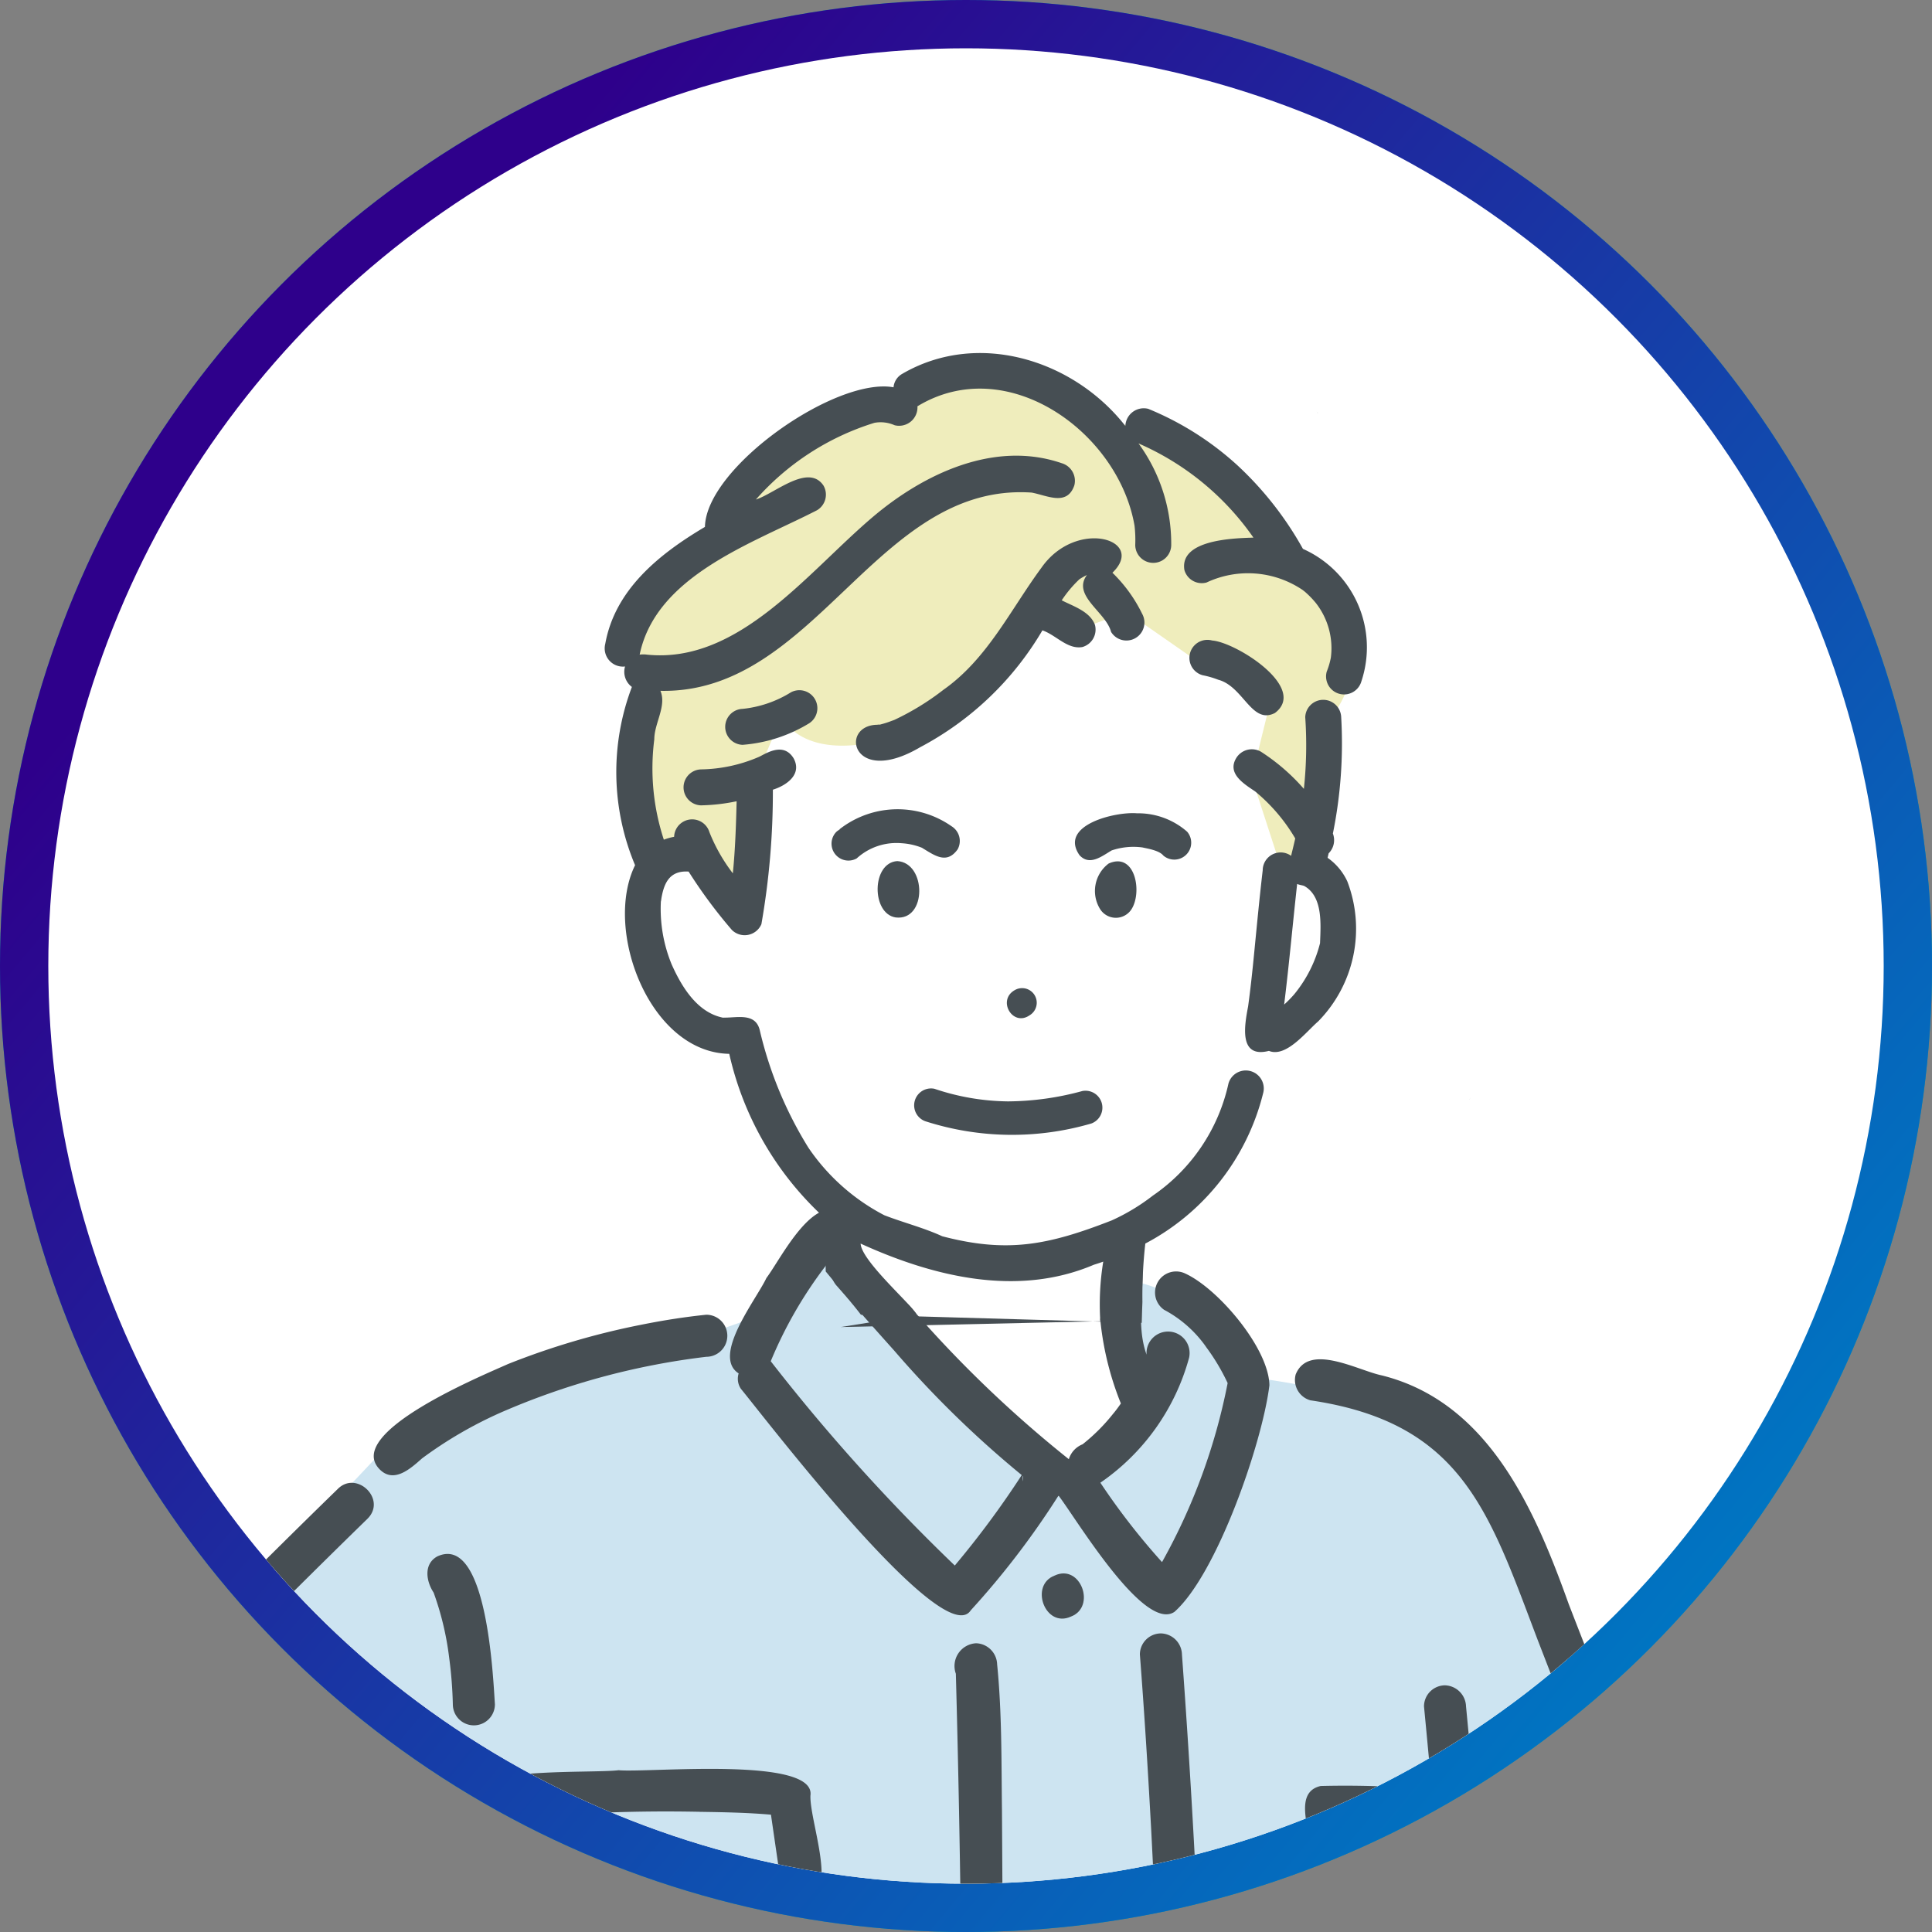
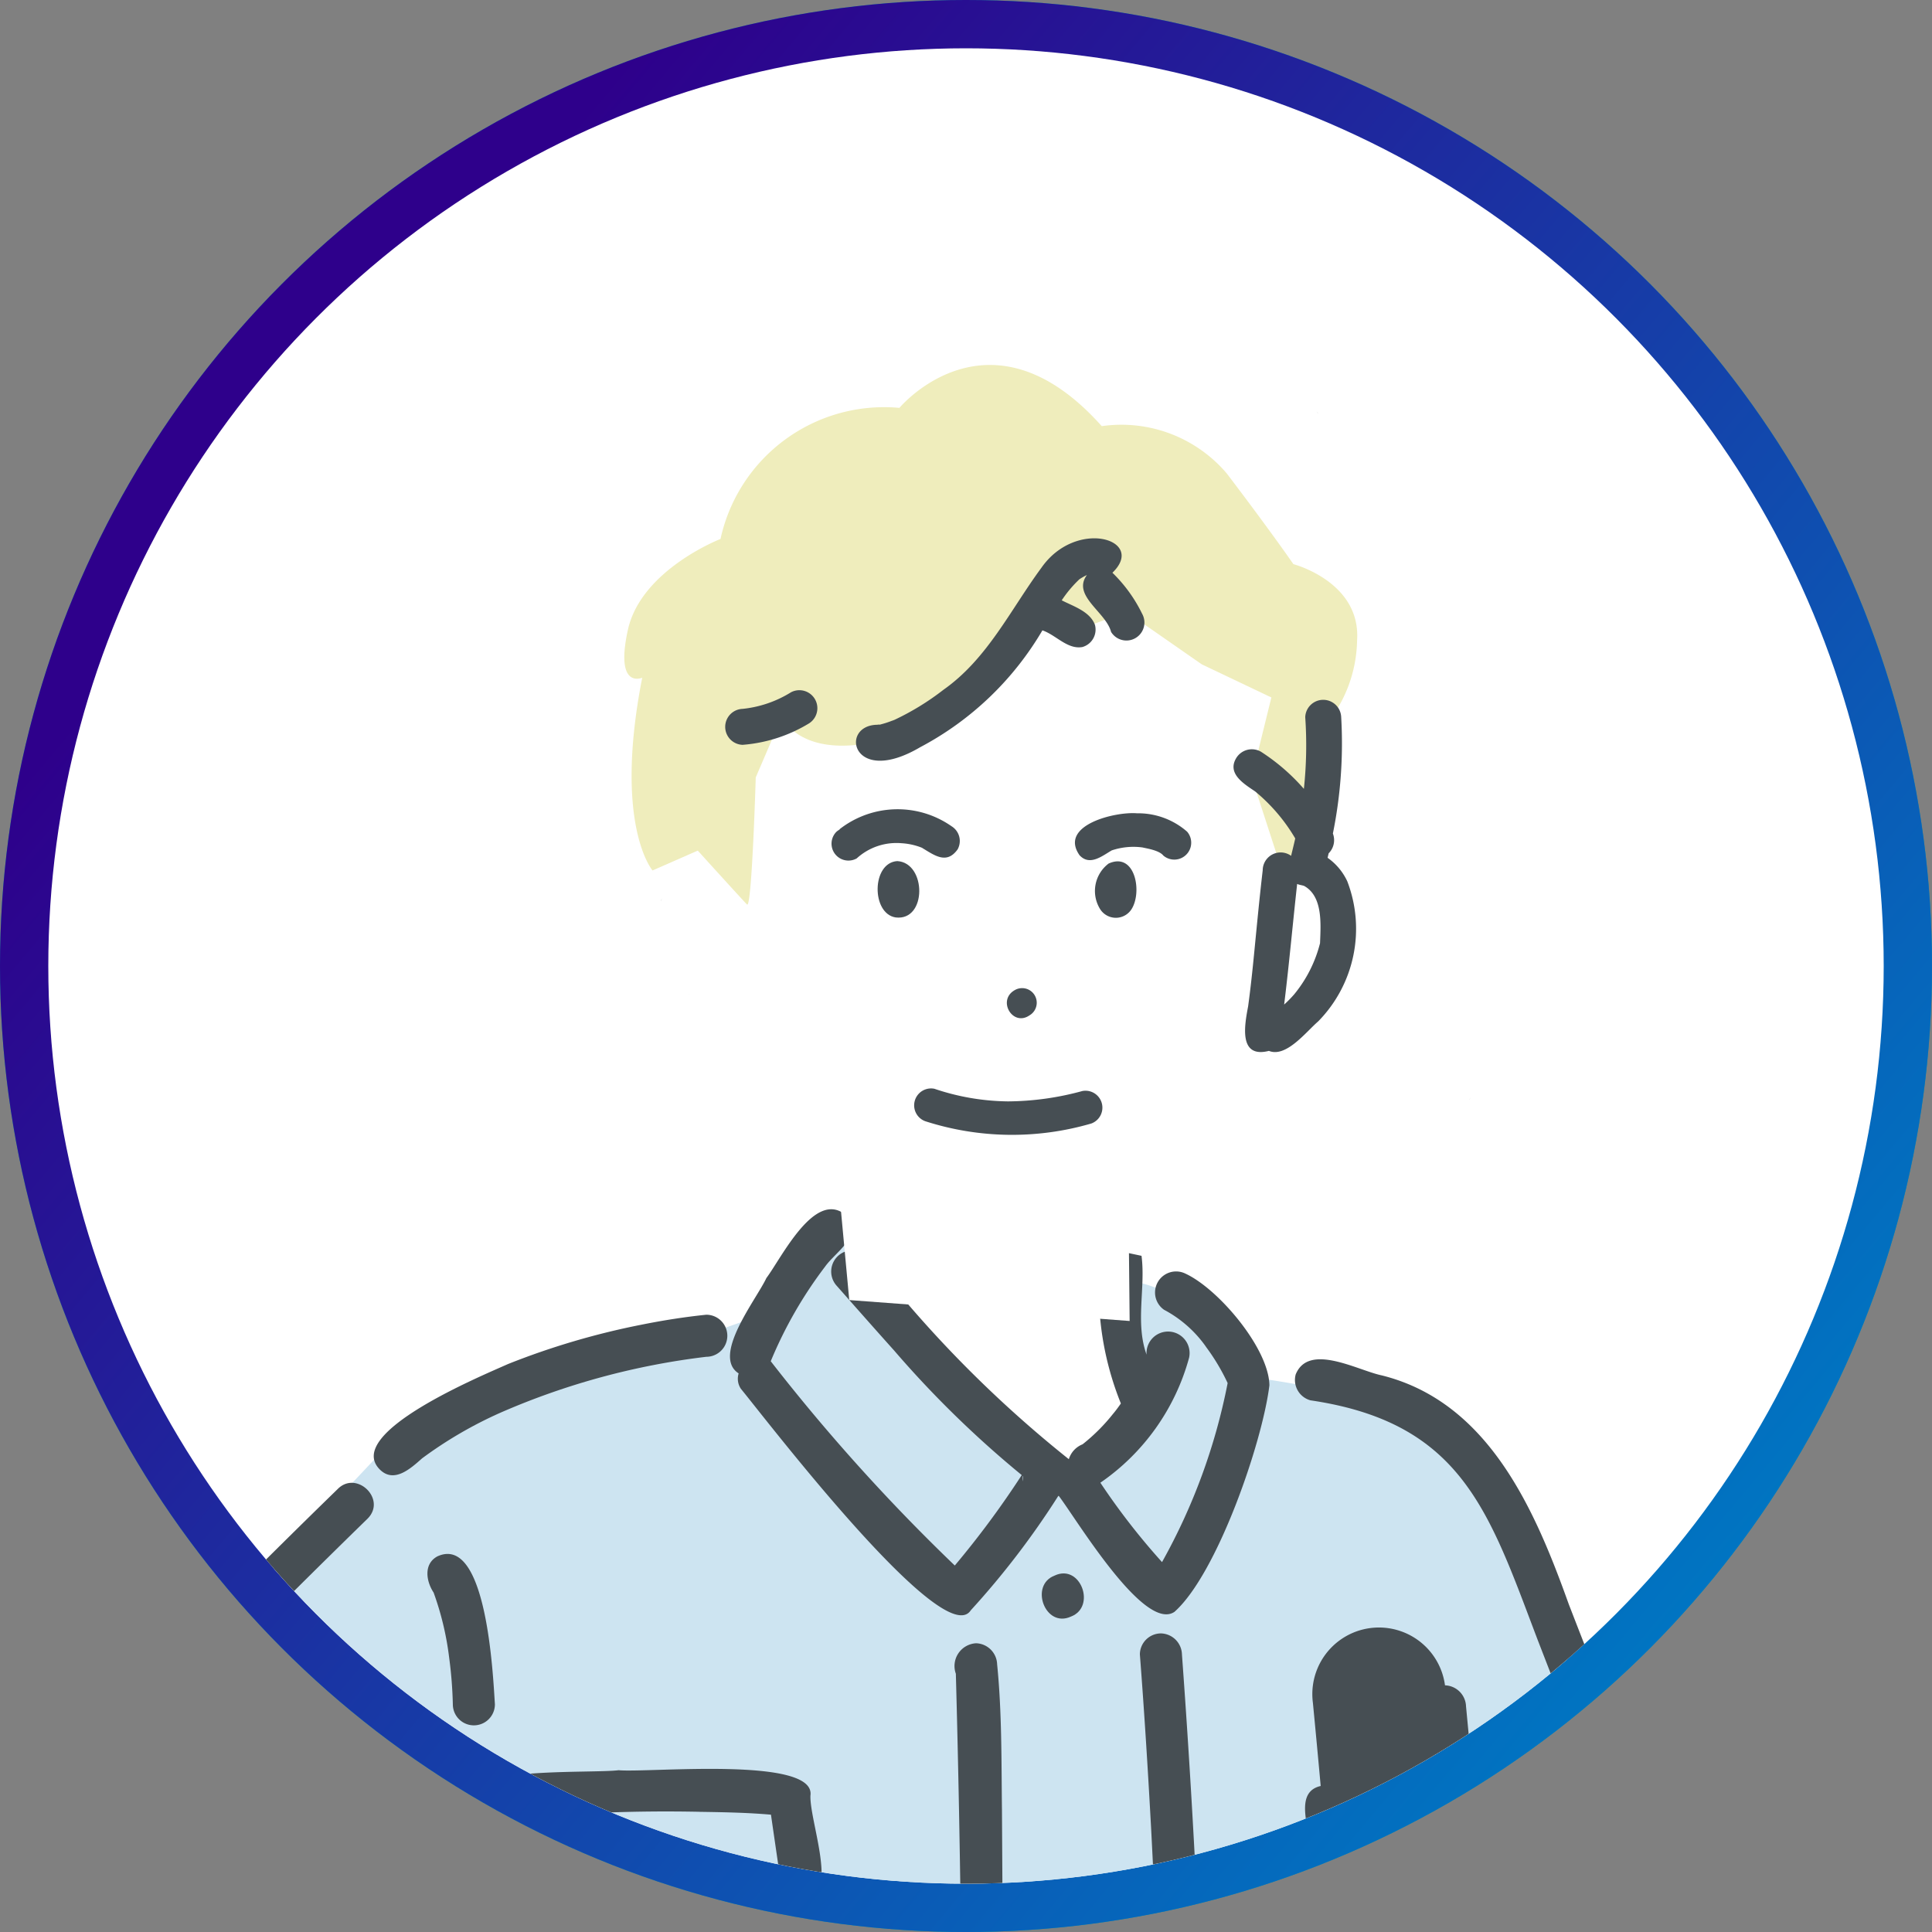
<svg xmlns="http://www.w3.org/2000/svg" width="80" height="80" viewBox="0 0 80 80">
  <rect x="0" y="0" width="80" height="80" fill="#808080" stroke="none" />
  <defs>
    <linearGradient id="linear-gradient" x1="0.158" y1="0.234" x2="0.872" y2="0.834" gradientUnits="objectBoundingBox">
      <stop offset="0" stop-color="#2e008b" />
      <stop offset="1" stop-color="#0075c2" />
    </linearGradient>
    <clipPath id="clip-path">
      <circle id="楕円形_123" data-name="楕円形 123" cx="38" cy="38" r="38" transform="translate(159 2440)" fill="#019cad" />
    </clipPath>
  </defs>
  <g id="グループ_6713" data-name="グループ 6713" transform="translate(-12709 -15631)">
    <circle id="楕円形_119" data-name="楕円形 119" cx="40" cy="40" r="40" transform="translate(12709 15631)" fill="#019cad" />
    <circle id="楕円形_121" data-name="楕円形 121" cx="40" cy="40" r="40" transform="translate(12709 15631)" fill="url(#linear-gradient)" />
    <circle id="楕円形_122" data-name="楕円形 122" cx="38" cy="38" r="38" transform="translate(12711 15633)" fill="#fff" />
    <g id="マスクグループ_29" data-name="マスクグループ 29" transform="translate(12552 13193)" clip-path="url(#clip-path)">
      <g id="グループ_6674" data-name="グループ 6674" transform="translate(150 2452.616)">
        <g id="グループ_6669" data-name="グループ 6669" transform="translate(0 2.43)">
          <g id="グループ_6667" data-name="グループ 6667" transform="translate(0.413 19.718)">
            <g id="グループ_6665" data-name="グループ 6665" transform="translate(84.574)">
              <path id="パス_3851" data-name="パス 3851" d="M1674.415,724.623a8.83,8.83,0,0,0,2.171-5.027c.073-2.748,0-8,0-8s-.02-3.319,5-3.93l3.187-9.067s1.886-1.643,2.406.672l-1.954,7.785a2.882,2.882,0,0,1,1.57,1.674s1.595.737,1.44,2.1c0,0,2.556,2.036.987,3.6l-.737,1.457s-.186,2.621-1.594,3.632-3.062,1.988-3.5,3.315-1.353,4.876-1.353,4.876S1676.8,727.833,1674.415,724.623Z" transform="translate(-1674.415 -698.035)" fill="#fff" />
            </g>
            <path id="パス_3852" data-name="パス 3852" d="M1894.456,1324.758l-.307-1.379-.217-25.614,44.077.791-.993,26.211Z" transform="translate(-1870.315 -1209.814)" fill="#cde4f1" />
            <path id="パス_3853" data-name="パス 3853" d="M1718.575,816.941l14.992-15.9a35.972,35.972,0,0,1,13.323-4.6l2.862-1.007s1.163-4.4,4.127-3.563l-.442,3.1,8.215,7.551,3.544-3.448s-1.184-.991-.807-4.752c0,0,2.75.255,4.977,3.975,0,0,7.412.855,9.092,3.333s7.928,18.176,7.928,18.176l5.882-10.423,2.04-5.2s5.207,5.306,11.1,3.236l-1.479,4.45-.342,1.03a4.1,4.1,0,0,1,.313,2.681c-.248,1.845-9.933,25.075-9.933,25.075s-5.8,5.739-9.635,3.831c-5.437-2.708-6.153-4.982-6.153-4.982l.32,4.75,1.569,16.786-1.878,2.7-.33,5.11s-28.313,4.744-43.891-2.093c0,0-.11-5.778-1.276-7.557-1.522-2.323.088-6.313.629-10.891-2.108,1.734-5.181,3.373-7,5.707-.332.426-5.743-5.865-5.743-5.865s-6.747-8.89-9.207-14.715C1708.541,826.724,1718.575,816.941,1718.575,816.941Zm12.58,22.778,2.738,4.768a5.442,5.442,0,0,1,.611-1.86c.864-1.187-1.729-15.253-1.729-15.253l-4.631,2.793Z" transform="translate(-1710.871 -778.015)" fill="#cde4f1" />
            <g id="グループ_6666" data-name="グループ 6666" transform="translate(15.773 68.313)">
              <path id="パス_3854" data-name="パス 3854" d="M2088.6,1163.856s-.417,2.218,3.457,2.319,6.124,0,6.124,0l4.889,1.58,3.161,4.334a2.018,2.018,0,0,1-2.294,1.919l.915,2.21a1.605,1.605,0,0,1-2.088,1.873s-1.122,1.841-2.5,1.437a10.046,10.046,0,0,1-2.552-1.219s-.067,1.878-1.587,1.219a20.25,20.25,0,0,1-3.764-2.6s-5.34-.33-7.808-3.638a6.17,6.17,0,0,0-2.686-2.351S2085.419,1165.978,2088.6,1163.856Z" transform="translate(-2081.868 -1163.856)" fill="#fff" />
            </g>
          </g>
          <g id="グループ_6668" data-name="グループ 6668" transform="translate(0 0)">
            <path id="パス_3855" data-name="パス 3855" d="M1952.814,677.363a.11.11,0,0,1-.035-.066A.55.55,0,0,0,1952.814,677.363Z" transform="translate(-1893.337 -660.621)" fill="#464e53" />
            <path id="パス_3856" data-name="パス 3856" d="M1938.468,563.666a.775.775,0,0,1-.065-.084C1938.424,563.61,1938.447,563.637,1938.468,563.666Z" transform="translate(-1876.882 -563.582)" fill="#464e53" />
            <path id="パス_3857" data-name="パス 3857" d="M1969.224,787.454c.174,1.329-.268,2.768.209,4.092a.892.892,0,1,1,1.761.127,9.224,9.224,0,0,1-3.674,5.176,28.4,28.4,0,0,0,2.553,3.287,24.93,24.93,0,0,0,2.717-7.413,8.576,8.576,0,0,0-.915-1.524l.024.029a4.971,4.971,0,0,0-1.742-1.54.872.872,0,0,1,.879-1.5c1.38.634,3.466,3.112,3.483,4.629-.292,2.384-2.173,7.821-3.932,9.38-1.259.846-4.061-3.849-4.788-4.8h-.022a34.158,34.158,0,0,1-3.624,4.736c-1.121,1.728-8.522-7.965-9.517-9.171a.744.744,0,0,1-.094-.639c-1.131-.727.736-3.066,1.149-3.95.63-.839,2-3.668,3.275-2.616.771.857-.387,1.5-.845,2.144a17.527,17.527,0,0,0-2.25,3.918,78.587,78.587,0,0,0,7.621,8.459,37.945,37.945,0,0,0,2.772-3.745,42.61,42.61,0,0,1-5.287-5.162c-.792-.882-1.576-1.772-2.361-2.661a.879.879,0,0,1,.791-1.471c.094-.755.085-1.515.111-2.271m10.534,9.022c.113-.135.216-.277.317-.422a12.58,12.58,0,0,1-.784-6.51l-8.262-1.608a27.131,27.131,0,0,1-.4,3.256,49.3,49.3,0,0,0,7.291,7.169.966.966,0,0,1,.568-.616A7.691,7.691,0,0,0,1968.053,793.987Zm-3.727,2.814a1.069,1.069,0,0,1,0-.222l-.011-.009A.384.384,0,0,0,1964.327,796.8Z" transform="translate(-1914.956 -752.499)" fill="#464e53" />
            <path id="パス_3858" data-name="パス 3858" d="M1970.246,827.259c-.024-.029-.034-.042-.025-.032Z" transform="translate(-1913.326 -788.56)" fill="#464e53" />
-             <path id="パス_3859" data-name="パス 3859" d="M1883.1,923.209a.9.9,0,0,1,.871.871c.114,1.2.228,2.4.336,3.6.715.106,1.8.018,2.014.9.28,1.153,1.105,4.825-.335,5.3-.889.366-1.721,1.25-2.729.687a22.538,22.538,0,0,0-4.814-1.277.835.835,0,0,1-.609-.609c-.158-1.139-.285-2.282-.421-3.424-.085-.663-.363-1.675.54-1.88a40.983,40.983,0,0,1,4.6.145q-.156-1.72-.322-3.439A.874.874,0,0,1,1883.1,923.209Zm-3.962,5.9c.106.863.2,1.727.31,2.59a22.64,22.64,0,0,1,4.495,1.268c.4-.214.67-.373,1.063-.547a9.339,9.339,0,0,0-.25-2.941l-.049-.007a.889.889,0,0,0-.119-.02l.012,0C1882.787,929.253,1880.961,929.173,1879.138,929.11Z" transform="translate(-1816.266 -870.469)" fill="#464e53" />
+             <path id="パス_3859" data-name="パス 3859" d="M1883.1,923.209a.9.9,0,0,1,.871.871c.114,1.2.228,2.4.336,3.6.715.106,1.8.018,2.014.9.28,1.153,1.105,4.825-.335,5.3-.889.366-1.721,1.25-2.729.687a22.538,22.538,0,0,0-4.814-1.277.835.835,0,0,1-.609-.609c-.158-1.139-.285-2.282-.421-3.424-.085-.663-.363-1.675.54-1.88q-.156-1.72-.322-3.439A.874.874,0,0,1,1883.1,923.209Zm-3.962,5.9c.106.863.2,1.727.31,2.59a22.64,22.64,0,0,1,4.495,1.268c.4-.214.67-.373,1.063-.547a9.339,9.339,0,0,0-.25-2.941l-.049-.007a.889.889,0,0,0-.119-.02l.012,0C1882.787,929.253,1880.961,929.173,1879.138,929.11Z" transform="translate(-1816.266 -870.469)" fill="#464e53" />
            <path id="パス_3860" data-name="パス 3860" d="M1895.4,757.395c-.018.02-.021.019.045-.056C1895.428,757.358,1895.412,757.376,1895.4,757.395Z" transform="translate(-1827.549 -728.924)" fill="#464e53" />
            <path id="パス_3861" data-name="パス 3861" d="M1969.6,916.667c-.132-2.419-.282-4.836-.468-7.251a.875.875,0,0,1,.871-.871.893.893,0,0,1,.871.871q1.131,15.452,1.133,30.963c-.007,2.968-.056,5.936-.184,8.9a.871.871,0,1,1-1.742,0C1970.512,938.411,1970.16,927.524,1969.6,916.667Z" transform="translate(-1914.932 -857.955)" fill="#464e53" />
            <path id="パス_3862" data-name="パス 3862" d="M2005.786,893.4c-1.072.493-1.729-1.305-.671-1.7C2006.186,891.2,2006.844,893,2005.786,893.4Z" transform="translate(-1954.441 -843.507)" fill="#464e53" />
-             <path id="パス_3863" data-name="パス 3863" d="M1891.655,965.81c.036,0,.071.013.107.017A.63.63,0,0,1,1891.655,965.81Z" transform="translate(-1823.321 -906.823)" fill="#464e53" />
            <path id="パス_3864" data-name="パス 3864" d="M2116.453,818.988c.893-.18,1.794-.323,2.7-.416a.871.871,0,0,1,0,1.742,30.2,30.2,0,0,0-8.49,2.3,17.129,17.129,0,0,0-3.28,1.907c-.473.419-1.171,1.059-1.764.444-1.453-1.514,4.237-3.863,5.321-4.35A31.226,31.226,0,0,1,2116.453,818.988Z" transform="translate(-2082.907 -781.178)" fill="#464e53" />
            <path id="パス_3865" data-name="パス 3865" d="M2003.9,1396.36a.881.881,0,0,1,.871.871q-.5,4.732-.9,9.474a.871.871,0,0,1-1.742,0q.4-4.741.9-9.474A.892.892,0,0,1,2003.9,1396.36Z" transform="translate(-1952.531 -1274.232)" fill="#464e53" />
            <path id="パス_3866" data-name="パス 3866" d="M1857.912,851.438a.894.894,0,0,1-1.072-.608c-.993-2.7-2.043-5.384-3.083-8.07-2.016-5.305-3.124-8.99-9.41-9.916a.874.874,0,0,1-.608-1.072c.542-1.33,2.582-.16,3.569.041,4.428,1.109,6.339,5.569,7.74,9.478,1.17,3.021,2.371,6.029,3.471,9.076A.875.875,0,0,1,1857.912,851.438Z" transform="translate(-1783.087 -791.906)" fill="#464e53" />
            <path id="パス_3867" data-name="パス 3867" d="M2027.549,912.594a.944.944,0,0,1,.838-1.263.9.9,0,0,1,.871.871c.2,1.992.175,4.02.2,6.02.08,13.257.167,26.534-.406,39.78,0,.561-.222,1.269-.905,1.246a.88.88,0,0,1-.871-.871C2027.907,943.141,2027.96,927.839,2027.549,912.594Z" transform="translate(-1980.969 -860.333)" fill="#464e53" />
            <path id="パス_3868" data-name="パス 3868" d="M2093.5,952.2c.268,2.623-.023,5.276.017,7.907-.42,1.663-3.441,2.23-4.928,2.451a18.9,18.9,0,0,1-9.066-1.136.88.88,0,0,1-.571-.88c-.006-2.568-.056-5.148.116-7.71-1-1.044.084-3.6.218-4.909.1-1.173,5.165-.9,6.25-1.037,1.256.112,8.187-.589,7.942,1.054C2093.449,948.968,2094.518,951.729,2093.5,952.2Zm-9.468,8.6a18.165,18.165,0,0,0,4.485.029h-.011a7.61,7.61,0,0,0,3.268-1.113c-.013-2.3.149-4.6.049-6.894-6.281,2.349-4.586,2.109-11.054.615-.094,2.191-.086,4.384-.08,6.576A17.525,17.525,0,0,0,2084.028,960.8Zm4.878-12.192a67.038,67.038,0,0,0-8.057.317,19.852,19.852,0,0,0-.439,2.627c7.335,1.72,4.649,1.815,11.739-.7q-.155-1.062-.309-2.125C2090.865,948.641,2089.884,948.624,2088.906,948.609Z" transform="translate(-2052.92 -890.631)" fill="#464e53" />
            <path id="パス_3869" data-name="パス 3869" d="M2171.781,890.426a12.234,12.234,0,0,0-.647-2.721c-.31-.468-.425-1.186.158-1.5,2.037-.927,2.3,4.889,2.38,6.127a.871.871,0,0,1-1.742,0A17.335,17.335,0,0,0,2171.781,890.426Zm-.644-2.714c.021.052.025.055,0,0Z" transform="translate(-2146.179 -838.806)" fill="#464e53" />
            <path id="パス_3870" data-name="パス 3870" d="M2083.4,1365.353c.041-.7,1.131-.7,1.089,0q-.423,7.189-.713,14.384c-.028.7-1.117.7-1.089,0Q2082.978,1372.542,2083.4,1365.353Z" transform="translate(-2044.064 -1247.325)" fill="#464e53" />
            <path id="パス_3871" data-name="パス 3871" d="M2115.556,680.192l.028.006c-.074.016-.118,0-.118-.013A.389.389,0,0,1,2115.556,680.192Z" transform="translate(-2079.965 -663.084)" fill="#464e53" />
            <path id="パス_3872" data-name="パス 3872" d="M2115.808,1042.275l-.065.008C2115.713,1042.286,2115.708,1042.286,2115.808,1042.275Z" transform="translate(-2080.227 -972.074)" fill="#464e53" />
            <path id="パス_3873" data-name="パス 3873" d="M1951.1,1172.123a.545.545,0,0,1,.94.55,22.8,22.8,0,0,1-5.557,6.114,31.024,31.024,0,0,1-11.564,6.188c-.683.151-.975-.9-.29-1.05A29.937,29.937,0,0,0,1951.1,1172.123Z" transform="translate(-1889.922 -1082.654)" fill="#464e53" />
            <path id="パス_3874" data-name="パス 3874" d="M2090.32,1221.49a.166.166,0,0,1,0-.1C2090.32,1221.42,2090.317,1221.447,2090.32,1221.49Z" transform="translate(-2051.011 -1124.923)" fill="#464e53" />
            <path id="パス_3875" data-name="パス 3875" d="M2090.292,1222.584l0,0c0-.006,0-.013,0-.019A.049.049,0,0,1,2090.292,1222.584Z" transform="translate(-2050.983 -1125.927)" fill="#464e53" />
            <path id="パス_3876" data-name="パス 3876" d="M2105.432,1197.814l0,0C2105.271,1197.678,2105.387,1197.745,2105.432,1197.814Z" transform="translate(-2068.332 -1104.737)" fill="#464e53" />
            <path id="パス_3877" data-name="パス 3877" d="M2106.021,1196.951a.385.385,0,0,1,.028.034.189.189,0,0,1-.1-.1A.59.59,0,0,1,2106.021,1196.951Z" transform="translate(-2069.033 -1104.011)" fill="#464e53" />
            <path id="パス_3878" data-name="パス 3878" d="M2079.732,1171.289a36.669,36.669,0,0,0,7.71.222c1.911-.373,3.72.786,5.376,1.591,1.485.615,2.1,2.192,3.025,3.392,1.537,1.47,1.177,4.21-1.168,4.4.959.991,1.3,2.811.053,3.716a2.258,2.258,0,0,1-2.018.6,2.122,2.122,0,0,1-3.442.963c-1.15-.889.214-2.22,1.252-1.294-.059-.03-.069-.034-.059-.029a1.26,1.26,0,0,0,.412.115.55.55,0,0,0,.084-.08c.53-.635-4.569-4.7-5.308-5.389a.872.872,0,0,1,.879-1.5,51.152,51.152,0,0,1,5,4.5c.274.246.469.6.779.8a7.66,7.66,0,0,0,.808.238c0,.012.01.018.037.006a.187.187,0,0,0,.041,0l.01-.007-.028,0a.082.082,0,0,1,.039,0,.066.066,0,0,1,.026-.011l0,0c.59-.312.668-.484.411-1.1a1.514,1.514,0,0,0-.128-.206,49.589,49.589,0,0,0-5.717-5.219.872.872,0,0,1,.879-1.5,24.826,24.826,0,0,1,2.234,1.824.874.874,0,0,1,1.476-.72c.664.667,1.057,1.571,1.715,2.248a.054.054,0,0,0-.022,0c.04,0,.176.159.083.037a4.227,4.227,0,0,0,.544.276c.027,0,.089-.075.048-.039a1.471,1.471,0,0,0,.294-.315s0,.006,0,.009a.067.067,0,0,1,0-.014c.021-.1.012-.085,0-.014,0-.023,0-.049,0-.074.03.077-.007-.085,0-.1l0,.007a1.337,1.337,0,0,0-.321-.736c-.7-.833-1.237-1.78-1.881-2.651l.006,0-.094-.111c.091,0-.112-.084-.117-.123a.2.2,0,0,0,.012.023,26.36,26.36,0,0,0-2.675-1.37,9.233,9.233,0,0,0-1.409-.444c.011,0-.291-.058-.161-.039a36.406,36.406,0,0,1-9.152-.2.87.87,0,0,1,.437-1.682C2079.646,1171.28,2079.6,1171.274,2079.732,1171.289Zm11.071,13.724Zm.092-.038a.2.2,0,0,1,.044,0C2090.936,1184.968,2090.918,1184.969,2090.9,1184.975Zm.163-.245v0C2091.088,1184.684,2091.074,1184.7,2091.059,1184.729Zm-.017.037s0-.007,0-.011S2091.041,1184.766,2091.042,1184.766Zm.007-.02.006-.009h0Zm.006-.059c0-.047,0-.026,0,0Zm-.012-.036c-.009-.035-.008-.023,0,0Zm2.164-1.1s.017,0,.008,0Zm.026-.012a.182.182,0,0,1,.038,0,.144.144,0,0,0-.021-.011Zm.036-.017a.087.087,0,0,0,.035-.019Zm1.45-4.353,0,0h0l0,0Zm0,0h0C2094.71,1179.175,2094.711,1179.175,2094.716,1179.171Zm-.884,3.823c.008-.022.011-.039,0-.039A.1.1,0,0,1,2093.832,1182.994Zm-.036.084Zm.932-3.92,0,0h0l0,0Zm.331-.318c0,.021.005.011,0-.013Z" transform="translate(-2055.751 -1082.147)" fill="#464e53" />
            <path id="パス_3879" data-name="パス 3879" d="M2096.351,1222.981a.132.132,0,0,1,.061.035A.285.285,0,0,1,2096.351,1222.981Z" transform="translate(-2057.989 -1126.28)" fill="#464e53" />
            <path id="パス_3880" data-name="パス 3880" d="M2103.535,1254.958v0C2103.521,1254.959,2103.518,1254.958,2103.535,1254.958Z" transform="translate(-2066.165 -1153.567)" fill="#464e53" />
            <path id="パス_3881" data-name="パス 3881" d="M2103.163,1254.977l-.006,0-.037-.006a.023.023,0,0,1,0-.005l.06,0Z" transform="translate(-2065.751 -1153.576)" fill="#464e53" />
            <path id="パス_3882" data-name="パス 3882" d="M2102.781,1254.785h-.073c.01-.022.055-.046.119-.014A.148.148,0,0,1,2102.781,1254.785Z" transform="translate(-2065.337 -1153.395)" fill="#464e53" />
-             <path id="パス_3883" data-name="パス 3883" d="M2145.8,1263.078a.166.166,0,0,1,.013-.023h0Z" transform="translate(-2114.647 -1160.477)" fill="#464e53" />
            <path id="パス_3884" data-name="パス 3884" d="M1875.533,892.86c1.035-7.072,6.713-12.027,11.364-16.964q4.692-4.885,9.546-9.609c.782-.787,2.04.428,1.232,1.232q-6.348,6.188-12.432,12.64c-1.348,1.467-2.751,2.835-4.033,4.378-1.639,2.551-3.484,5.178-3.925,8.244-.466,3.331,1.261,6.345,2.7,9.252,1.694,3.327,4.579,5.978,6.276,9.253a.9.9,0,0,1,.729-.21c1.92-3.5,5.353-6.036,8.548-8.33a.928.928,0,0,1,1.473.271,16.274,16.274,0,0,1,1.86,2.624,24.653,24.653,0,0,0-.476-5.191c-.52-2.748-.641-5.625-1.037-8.375a20.885,20.885,0,0,1-3.306,1.823c.745,2.345,1.227,4.782,1.789,7.17a.871.871,0,0,1-1.68.463,73.722,73.722,0,0,0-2.164-8.277.868.868,0,0,1,1.324-.94,26.752,26.752,0,0,0,5.979-3.8.871.871,0,0,1,1.232,1.232c-.515.433-1.049.846-1.593,1.245.478,2.9.574,5.808,1.08,8.7a30.133,30.133,0,0,1,.6,6.714.882.882,0,0,1-.85.87c.191.392.512.795.381,1.254,2.192,1.533-.039,3.508-.811,1.6a16.691,16.691,0,0,0-6.289,6.7c.8-.137,1.143.837,1.594,1.331a8.344,8.344,0,0,0,3.128,2.661,18.56,18.56,0,0,0,3.431.915c.379.091.773-.2,1.111.07.8.6,1.51,1.3,2.29,1.916l-.07-.059a5.4,5.4,0,0,0,1.761,1c-.026-.01,0-.017.038-.02a1.6,1.6,0,0,0,.224-.265c-.561-1.187-4.648-3.5-3.427-4.731a.883.883,0,0,1,1.232,0c1.026,1.58,4.987,3.525,3.69,5.627a2.227,2.227,0,0,1-1.326,1.088c-2.069.214-3.582-1.729-5.076-2.875a8.812,8.812,0,0,1-2.107-.314c.482.716,1.465,1.837.156,2.308a26.8,26.8,0,0,1,.4,3.862c.842-.212,1.676.547,2.49.737a42.135,42.135,0,0,0,5.642,1.661c7.964,1.749,16.218,1.553,24.293.79,3.031-.294,5.847-.658,8.76-1.088a.912.912,0,0,1,1.043.527.877.877,0,0,1,.426-.315c.1-1.113.121-2.229.19-3.344-13.877,2-28.839,3.806-42.111-1.833a.875.875,0,0,1-.312-1.192c.749-1.019,1.973.195,2.884.372,8.135,3,16.986,3.14,25.543,2.557a.888.888,0,0,1-.455-1.262l2.8-4.076a.872.872,0,0,1,1.5.88,43.547,43.547,0,0,1-3.177,4.409c3.151-.244,6.29-.6,9.422-1.025,1.063.009,3.478-.884,4.2-.2a.825.825,0,0,1,.24-.206.883.883,0,0,1,.343-1.685c-.189.024.078-.062.05-.033a.789.789,0,0,1,.135-.077c.8-.784.452-2.085.468-3.095-.292-4.05-.844-8.076-1.293-12.111-.123-1.076-.256-2.154-.333-3.234a.871.871,0,0,1,1.742,0c.418,5.14,1.308,10.239,1.629,15.388.169,1.768.072,4.293-2.009,4.827a.81.81,0,0,1,.54.793c-.287,1.159.229,5.048-.859,5.431,0,7.072-.01,14.154-.552,21.21a.871.871,0,0,1-1.742,0c.544-7.073.549-14.172.552-21.262-13.51,2.426-28.442,3.461-41.509-1.732-.315,7.661-.749,15.376.246,23.006-3.566,6.283-2.021-21.931-1.978-23.259-.859-.312-.581-3.957-.812-4.982a.872.872,0,0,1,.644-.839,12.933,12.933,0,0,1-1.577-2.651c-2.058-.8-3.468-2.58-4.711-4.322a.7.7,0,0,1-.121-.49.915.915,0,0,1-.4.03.881.881,0,0,1-1.462.413c-.747-.922-1.514-1.826-2.253-2.753-.766-1.061-1.838-2.068-2.217-3.338a.887.887,0,0,1-1.356-.189c-2.933-4.3-6.5-8.248-8.18-13.274A10.8,10.8,0,0,1,1875.533,892.86Zm5.857-8.569-.021.028C1881.4,884.275,1881.459,884.2,1881.39,884.292Zm24.9,40.4.009-.009C1906.269,924.689,1906.271,924.7,1906.291,924.688Zm.324-.41-.007.013.007-.012v.018c0-.007.007-.015,0-.016s.008-.024.016-.034l-.005.009C1906.634,924.2,1906.615,924.062,1906.615,924.278Zm-.348.435.01-.01C1906.15,924.793,1906.23,924.748,1906.267,924.713Zm37.919.053c-.024.032-.056.087,0,0Zm-49.564-6.637Zm4.624-8.138-.015-.016S1899.237,909.984,1899.246,909.991Zm-10.253,3.512c.754.974,1.546,1.917,2.327,2.869a18.711,18.711,0,0,1,7.177-7.774,24.179,24.179,0,0,0-2.472-4.07,27.146,27.146,0,0,0-7.425,7.151,1.012,1.012,0,0,1-.284.909C1888.534,912.9,1888.762,913.2,1888.992,913.5Z" transform="translate(-1875.457 -821.678)" fill="#464e53" />
            <path id="パス_3885" data-name="パス 3885" d="M2259.122,1020.325a35.61,35.61,0,0,1-4.328-3,.874.874,0,0,1,0-1.232c.577-.553,1.212-.055,1.686.359.47.362.937.7,1.424,1.036q1.023.7,2.1,1.331A.872.872,0,0,1,2259.122,1020.325Z" transform="translate(-2245.205 -949.524)" fill="#464e53" />
            <path id="パス_3886" data-name="パス 3886" d="M1722.891,894.116c-.056.008-.171.015,0,0Z" transform="translate(-1629.687 -845.643)" fill="#464e53" />
            <path id="パス_3887" data-name="パス 3887" d="M1775.69,877.608c.08.058.08.059.059.044Z" transform="translate(-1690.313 -831.556)" fill="#464e53" />
            <path id="パス_3888" data-name="パス 3888" d="M1727.839,946.844c-.05-.169-.031-.156-.014-.088A.468.468,0,0,1,1727.839,946.844Z" transform="translate(-1635.369 -890.523)" fill="#464e53" />
            <path id="パス_3889" data-name="パス 3889" d="M1722.873,966.229c-.026-.028-.05-.057-.076-.085-.264.959.121,3.977-1.207,3.939-.424-.019-.932-.387-.872-.871.471-3.761.682-7.551,1.164-11.312a.972.972,0,0,1,.6-.831c-1.048-.181-6.141-.413-6.222-1.47-.406-2.377-.1-4.835-.21-7.236a.878.878,0,0,1,.871-.871.89.89,0,0,1,.871.871c.1,2.091-.06,4.19.084,6.281a38.273,38.273,0,0,0,5.169.734,54.959,54.959,0,0,0,1.147-5.709.872.872,0,0,1,1.743,0,34.852,34.852,0,0,1-.83,4.521c-.354,1.15-.243,3.283-2,2.929a.792.792,0,0,1,.516.78c-.249,1.943-.426,3.893-.6,5.843a34.659,34.659,0,0,0,5.833,5.426,3.95,3.95,0,0,0,3.465.956,10.172,10.172,0,0,0,5.776-3.155,55.073,55.073,0,0,0,2.814-6c2.551-6.18,5.691-13.575,6.944-19.525a4.488,4.488,0,0,0,.046-.745c.005.017.009.032.016.054a.881.881,0,1,1,1.648-.617c.312,2.057-.65,4.119-1.166,6.081-1.042,3.27-2.263,6.485-3.528,9.675-1.24,3.126-2.533,6.236-3.925,9.3a10.982,10.982,0,0,1-2.094,3.532c-2.588,2.413-7.033,4.407-10.347,2.361A46.34,46.34,0,0,1,1722.873,966.229Zm.085-10.472c-.014.034-.012.044,0,0Z" transform="translate(-1655.429 -884.384)" fill="#464e53" />
            <path id="パス_3890" data-name="パス 3890" d="M1813.561,916.94a3.2,3.2,0,0,0-.217.238c-.035.025-.063.087-.1.119l.007-.005c-2.52,3.951-3.933,8.492-5.917,12.717a38.256,38.256,0,0,1-2.183,4.333,7.315,7.315,0,0,0-1.2,2.335,1.836,1.836,0,0,0,.353,1.416.891.891,0,1,1-1.061,1.419c-1.544-1.514-1.193-3.9.037-5.489,3.28-5.243,4.858-11.356,7.894-16.732a7.831,7.831,0,0,1,1.147-1.582A.872.872,0,0,1,1813.561,916.94Z" transform="translate(-1732.263 -863.849)" fill="#464e53" />
            <path id="パス_3891" data-name="パス 3891" d="M1805.524,927.228c.015,0-.011.057-.091.113A.858.858,0,0,0,1805.524,927.228Z" transform="translate(-1724.443 -873.899)" fill="#464e53" />
-             <path id="パス_3892" data-name="パス 3892" d="M1720.161,879.278c-.407,1.761-4.167,1.326-5.523,1.048-1.835-.335-7.308-2.182-7.322-4.349a31.076,31.076,0,0,1,1.769-5.065.882.882,0,0,1,1.072-.609c.515.179.8.756,1.261,1.044l-.012-.009a12.027,12.027,0,0,0,7.863,2.427l-.024,0a4.925,4.925,0,0,0,1.063-.292c.674-.24,1.352.605,1.182,1.249A38.251,38.251,0,0,1,1720.161,879.278Zm-4.087-3.991a14.477,14.477,0,0,1-5.816-2.642,23.836,23.836,0,0,0-1.15,3.3,4.967,4.967,0,0,0,.457.4c2.077,1.51,6.384,3.093,9,2.274a24.346,24.346,0,0,0,.92-3.122A10.032,10.032,0,0,1,1716.075,875.287Z" transform="translate(-1626.042 -825.295)" fill="#464e53" />
            <path id="パス_3893" data-name="パス 3893" d="M1702.219,768.9c.006.006,0-.01,0-.016a.281.281,0,0,1,.03.086A.124.124,0,0,1,1702.219,768.9Z" transform="translate(-1606.026 -738.774)" fill="#464e53" />
            <path id="パス_3894" data-name="パス 3894" d="M1702.16,769.356a.055.055,0,0,1,0,.019h0C1702.159,769.364,1702.159,769.357,1702.16,769.356Z" transform="translate(-1605.932 -739.179)" fill="#464e53" />
            <path id="パス_3895" data-name="パス 3895" d="M1681.129,801.457l0,.021a.155.155,0,0,1,0-.027Z" transform="translate(-1581.814 -766.567)" fill="#464e53" />
            <path id="パス_3896" data-name="パス 3896" d="M1681.352,800.331a.478.478,0,0,0,.014.065.221.221,0,0,1-.016-.068Z" transform="translate(-1582.083 -765.608)" fill="#464e53" />
            <path id="パス_3897" data-name="パス 3897" d="M1679.915,715.96a7.618,7.618,0,0,0-.8,1.427c-.333.8-.572,1.624-.838,2.443a.872.872,0,0,1-1.68-.463c1.695-6.3,3.415-4.455,5.641-8.691a2.156,2.156,0,0,1-1.935-1.69,1.98,1.98,0,0,1-1.859-1.662,2.083,2.083,0,0,1-1.925-1.872l-.535.337a12.365,12.365,0,0,1,1.408,3.154c.322,1.1.743,5.1-1.115,4.814-1.482-.543.4-2.18-.735-4.909-1.155-3.152-3.02-3.288.874-5.389.537-.412,1.493-.694,1.563-1.454-.005.1,0-.1-.042-.118l-.083-.012c-1.29.378-2.527.919-3.795,1.378a2.3,2.3,0,0,0-.777.49c-.033.035-.147.213-.046.046a4.668,4.668,0,0,0-.658,2.811c.034,3.738.429,7.672-1.461,11.071a.876.876,0,0,1-1.192.313.894.894,0,0,1-.313-1.192,13.5,13.5,0,0,0,1.077-3.088c.745-3.461-.772-7.458.964-10.678.979-1.459,2.827-1.695,4.337-2.351,1.219-2.907,1.743-6.089,3.142-8.919a2.124,2.124,0,0,1,3.976,1.221c-.2,1.456-.875,2.8-1.171,4.24a22.486,22.486,0,0,1-.781,3.166,1.965,1.965,0,0,1,1.271,1.515c1.46-.014,1.968,1.692,1.619,2.873,1.968.823,1.788,2.968.439,4.308a8.776,8.776,0,0,1-2.287,4.781C1681.5,714.638,1680.579,715.159,1679.915,715.96Zm3.915-9.166c0,.01-.007.018-.011.026v0C1683.823,706.813,1683.826,706.8,1683.829,706.794Zm-1.611,2.178a.788.788,0,0,0-.073.049A.2.2,0,0,0,1682.218,708.972Zm-.037-.083-.039-.03C1682.143,708.868,1682.16,708.879,1682.181,708.89Zm-1.978-1.741c.008.025.034.039.051.058,0,0,.026.013.055.035l.008,0a5.932,5.932,0,0,0,2.107-3.4c-.014-.05-.027-.1-.052-.174-.005,0-.024-.025-.025-.033l-.035-.029a.257.257,0,0,1-.069-.02,9.292,9.292,0,0,1-2.113,2.95A1.528,1.528,0,0,0,1680.2,707.148Zm2.128-3.543h0l.014.01Zm-3.85,2.026c.045.031.036.016,0,0Zm-.537-3.755,0,0C1677.926,701.8,1677.93,701.837,1677.943,701.877Zm-.46.89c.083-.059.029-.023,0,0Zm.48-.845-.009-.015A.044.044,0,0,0,1677.962,701.922Zm3.052-9.566.008,0Zm.238.995a.82.82,0,0,0-.111-.937.205.205,0,0,1-.07-.037c-.042-.016-.218.037-.074-.015,0,0,0,0,0,0a.507.507,0,0,0-.388.311c-1.119,2.393-1.653,5.01-2.56,7.487a1.789,1.789,0,0,1,1.655,1.706.852.852,0,0,1,.039.918c-.491.819-1.073,1.587-1.493,2.449a.875.875,0,0,0,.185.343c.924-.414,1.431-1.432,1.995-2.2a1.623,1.623,0,0,0,.277-1.176l.005,0c0,.008,0,.018,0,.029,0-.011,0-.02,0-.028a.023.023,0,0,0,.011,0s-.012-.02-.014-.023c-.017-.02-.038-.123-.036-.07l-.007-.015a.089.089,0,0,1,.009.03c-.08-.139-.278-.16-.423-.2a.868.868,0,0,1-.457-1.359.828.828,0,0,1-.238-.843C1680.132,697.6,1680.53,695.438,1681.252,693.351Zm1.4,13.912a9.081,9.081,0,0,1-.881,1.03,1.094,1.094,0,0,1,.251.593,1.274,1.274,0,0,1-.028-.188c-.048-.109-.055-.132-.017-.059a.712.712,0,0,0,.287.291,6.794,6.794,0,0,0,1.533-2.013c0,.011.005.009.009-.009l0-.013a.349.349,0,0,0,.01-.056.272.272,0,0,0-.012.05c-.011-.031-.022-.064-.031-.1a.07.07,0,0,0,.024.035c.025,0-.047-.1-.041-.126,0,.008,0,.015,0,.023a.586.586,0,0,0-.452-.358C1683.1,706.679,1682.872,706.977,1682.651,707.263Z" transform="translate(-1584.485 -672.006)" fill="#464e53" />
          </g>
        </g>
        <g id="グループ_6673" data-name="グループ 6673" transform="translate(32.046 0.001)">
          <g id="グループ_6671" data-name="グループ 6671" transform="translate(0.806 0.494)">
            <path id="パス_3898" data-name="パス 3898" d="M2078.221,811.319" transform="translate(-2069.992 -773.052)" fill="#fff" />
            <path id="パス_3899" data-name="パス 3899" d="M1985.026,817.04" transform="translate(-1963.13 -777.934)" fill="#fff" />
            <g id="グループ_6670" data-name="グループ 6670" transform="translate(0.851 5.693)">
              <path id="パス_3900" data-name="パス 3900" d="M1938.982,622.227l-.355-3.818a10.7,10.7,0,0,1-4.063-7.184s-5.391.494-3.725-6.791c0,0,.748-16.531,14.731-15.155s12.683,12.916,12.683,12.916l-.253,1.822s4.287,2.565-1.359,7.208c0,0-1.79,6.147-6.086,8.184l.037,3.684" transform="translate(-1930.519 -589.198)" fill="#fff" />
            </g>
            <path id="パス_3901" data-name="パス 3901" d="M1947.154,552.913a5.724,5.724,0,0,1,5.181,1.964c1.906,2.51,2.754,3.75,2.754,3.75s2.8.728,2.638,3.157a5.646,5.646,0,0,1-1.363,3.581l-.324,5.827-1.477-.042-1.2-3.694.815-3.309-2.883-1.372-3.112-2.165-2.026.734-1.459-1.363s-1.451,5.148-6.681,5.933c0,0-2.95.926-4.123-.943l-1.067,2.486s-.162,5.465-.362,5.263-2.039-2.231-2.039-2.231l-1.872.822s-1.625-1.872-.428-7.981c0,0-1.141.506-.593-1.984s3.835-3.762,3.835-3.762a6.935,6.935,0,0,1,7.408-5.428S1942.5,547.694,1947.154,552.913Z" transform="translate(-1927.385 -550.378)" fill="#efedbc" />
          </g>
          <g id="グループ_6672" data-name="グループ 6672">
            <path id="パス_3902" data-name="パス 3902" d="M1989.933,692.505a1.422,1.422,0,0,1,.364-1.87c1.109-.5,1.409,1.217.931,1.915A.77.77,0,0,1,1989.933,692.505Z" transform="translate(-1969.436 -669.495)" fill="#464e53" />
            <path id="パス_3903" data-name="パス 3903" d="M2051.809,692.812c-1.01-.158-1-2.266.069-2.333C2053.092,690.55,2053.113,692.971,2051.809,692.812Z" transform="translate(-2039.769 -669.44)" fill="#464e53" />
            <path id="パス_3904" data-name="パス 3904" d="M2039.76,676.793a3.9,3.9,0,0,1,4.779-.238.716.716,0,0,1,.251.955c-.46.646-.969.239-1.486-.068a2.689,2.689,0,0,0-.838-.185,2.442,2.442,0,0,0-1.857.63.7.7,0,0,1-.849-1.093Zm3.545.65c.051.026.055.021,0,0Zm-3.4-.753-.006-.008-.105.082A.96.96,0,0,1,2039.909,676.69Z" transform="translate(-2030.182 -656.958)" fill="#464e53" />
            <path id="パス_3905" data-name="パス 3905" d="M1978.688,677.719a.7.7,0,0,1-.987.987c-.175-.224-.729-.3-.861-.335a2.819,2.819,0,0,0-1.277.123c-.4.234-.909.655-1.33.2-.874-1.249,1.485-1.814,2.377-1.737A3.074,3.074,0,0,1,1978.688,677.719Zm-1.087.89a.074.074,0,0,1-.008-.012A.033.033,0,0,0,1977.6,678.608Zm.031.024c.029.018.053.028,0,0Z" transform="translate(-1954.577 -657.897)" fill="#464e53" />
            <path id="パス_3906" data-name="パス 3906" d="M2006.435,756.031a11.718,11.718,0,0,1-6.871-.093.7.7,0,0,1,.371-1.346,9.794,9.794,0,0,0,3.049.523,11.9,11.9,0,0,0,3.08-.429A.7.7,0,0,1,2006.435,756.031Z" transform="translate(-1986.292 -724.126)" fill="#464e53" />
            <path id="パス_3907" data-name="パス 3907" d="M1932.216,652.429a5.476,5.476,0,0,1-1.207,5.8c-.5.429-1.325,1.511-2.039,1.22-1.27.323-1.006-1.074-.861-1.845.1-.734.178-1.464.25-2.2.112-1.145.22-2.29.354-3.432a.742.742,0,0,1,1.176-.6c.056-.24.118-.479.171-.72a7.323,7.323,0,0,0-1.659-1.946c-.455-.309-1.175-.734-.785-1.381a.756.756,0,0,1,1.019-.267,8.339,8.339,0,0,1,1.783,1.541,16.989,16.989,0,0,0,.056-2.969.745.745,0,0,1,1.489,0,18.778,18.778,0,0,1-.344,4.819.77.77,0,0,1-.176.82c-.014.062-.029.123-.044.184A2.445,2.445,0,0,1,1932.216,652.429Zm-2.094,4.551-.027.035A.334.334,0,0,0,1930.121,656.981Zm-.12.145a5.416,5.416,0,0,0,1.085-2.136c.028-.776.127-1.935-.659-2.371-.094-.033-.2-.04-.289-.082-.184,1.665-.333,3.332-.538,4.994A4.648,4.648,0,0,0,1930,657.126Z" transform="translate(-1901.473 -630.551)" fill="#464e53" />
            <path id="パス_3908" data-name="パス 3908" d="M2105.945,734.648c.05,0,.076,0,.083,0C2106,734.648,2105.973,734.65,2105.945,734.648Z" transform="translate(-2101.06 -707.131)" fill="#464e53" />
            <path id="パス_3909" data-name="パス 3909" d="M2123.79,701.2s0-.007,0-.01C2123.8,701.13,2123.835,701.021,2123.79,701.2Z" transform="translate(-2121.459 -678.505)" fill="#464e53" />
            <path id="パス_3910" data-name="パス 3910" d="M2062.14,651.937a.063.063,0,0,1-.018,0,.324.324,0,0,1,.121-.008C2062.21,651.934,2062.173,651.934,2062.14,651.937Z" transform="translate(-2050.848 -636.542)" fill="#464e53" />
            <path id="パス_3911" data-name="パス 3911" d="M2044.325,642.211l.053-.04Z" transform="translate(-2030.372 -628.216)" fill="#464e53" />
            <path id="パス_3912" data-name="パス 3912" d="M2058.107,650.63a.177.177,0,0,1,.04-.014C2058.136,650.621,2058.127,650.622,2058.107,650.63Z" transform="translate(-2046.163 -635.422)" fill="#464e53" />
            <path id="パス_3913" data-name="パス 3913" d="M1999.249,602.471a.745.745,0,0,1-1.286.752c-.211-.824-1.631-1.5-1-2.356a2.429,2.429,0,0,0-.312.177,4.937,4.937,0,0,0-.731.871c.49.252,1.169.46,1.376,1.018a.751.751,0,0,1-.52.916c-.621.111-1.094-.5-1.656-.69a12.81,12.81,0,0,1-5.064,4.84c-2.818,1.656-3.36-.9-1.783-.931l0,0a1.141,1.141,0,0,0,.155-.008h-.032a3.85,3.85,0,0,0,.549-.18c-.105.05-.021.012.045-.014h0a10.771,10.771,0,0,0,2.03-1.245l-.009.006c1.83-1.282,2.78-3.314,4.069-5.062,1.444-2.065,4.362-1.165,2.939.208A6.077,6.077,0,0,1,1999.249,602.471Z" transform="translate(-1977.002 -591.674)" fill="#464e53" />
            <path id="パス_3914" data-name="パス 3914" d="M2018.877,727.429c-.7.48-1.349-.629-.61-1.045A.605.605,0,0,1,2018.877,727.429Z" transform="translate(-2001.294 -700.002)" fill="#464e53" />
            <path id="パス_3915" data-name="パス 3915" d="M2083.156,643.45a6.2,6.2,0,0,1-2.759.892.745.745,0,0,1,0-1.489,4.705,4.705,0,0,0,2.008-.688A.745.745,0,0,1,2083.156,643.45Z" transform="translate(-2074.696 -628.117)" fill="#464e53" />
-             <path id="パス_3916" data-name="パス 3916" d="M1949.13,628.044c.992.074,3.974,1.958,2.6,3-.968.5-1.3-1.1-2.354-1.377a3.726,3.726,0,0,0-.641-.185A.745.745,0,0,1,1949.13,628.044Z" transform="translate(-1923.982 -616.139)" fill="#464e53" />
            <path id="パス_3917" data-name="パス 3917" d="M1990.218,595.833c0,.006,0,0,0-.039C1990.215,595.807,1990.216,595.82,1990.218,595.833Z" transform="translate(-1968.276 -588.64)" fill="#464e53" />
-             <path id="パス_3918" data-name="パス 3918" d="M1935.063,586.837c-.208-.285-1.458-1.793-1.458-1.793-.006-.756-.041-1.512-.1-2.265a13.071,13.071,0,0,1-3.894-6.746c-3.3-.056-5.217-5.134-3.9-7.811a9.951,9.951,0,0,1-.132-7.381.781.781,0,0,1-.283-.847.755.755,0,0,1-.82-.935c.4-2.244,2.224-3.718,4.128-4.845.047-2.468,5.418-6.215,7.809-5.781a.711.711,0,0,1,.354-.553c3.121-1.825,7.088-.6,9.246,2.154a.762.762,0,0,1,.948-.709,12.482,12.482,0,0,1,3.686,2.333,13.979,13.979,0,0,1,2.719,3.466,4.461,4.461,0,0,1,2.421,5.482.745.745,0,0,1-1.436-.4,3.066,3.066,0,0,0,.171-.581,3.034,3.034,0,0,0-.621-2.259h0a3.782,3.782,0,0,0-.446-.46c-.047-.041-.172-.13-.054-.048a4.039,4.039,0,0,0-4.028-.341.747.747,0,0,1-.916-.52c-.206-1.25,2.014-1.315,2.859-1.339a11.265,11.265,0,0,0-4.758-3.9,7.044,7.044,0,0,1,1.354,4.2.745.745,0,0,1-1.49,0,5.131,5.131,0,0,0-.029-.791c-.667-3.883-5.285-7.2-8.99-4.947a.761.761,0,0,1-.945.784,1.429,1.429,0,0,0-.835-.1,10.8,10.8,0,0,0-4.909,3.176c.777-.245,2.171-1.514,2.8-.576a.753.753,0,0,1-.267,1.019c-2.664,1.371-6.667,2.7-7.346,5.98a1.114,1.114,0,0,1,.3,0c3.791.392,6.628-3.385,9.337-5.686,2.116-1.8,5.055-3.2,7.842-2.24a.759.759,0,0,1,.52.916c-.3.876-1.125.419-1.767.3-6.431-.435-8.936,8.342-15.372,8.209.265.63-.255,1.342-.254,2.007a9.458,9.458,0,0,0,.395,4.156,2.586,2.586,0,0,1,.426-.119.747.747,0,0,1,1.461-.193,7.108,7.108,0,0,0,.97,1.706c.1-.992.132-1.989.157-2.985a7.841,7.841,0,0,1-1.48.17.745.745,0,0,1,0-1.489,6.282,6.282,0,0,0,2.376-.506c.231-.088,1.018-.684,1.464.047.361.663-.288,1.121-.859,1.3a31.707,31.707,0,0,1-.475,5.568.754.754,0,0,1-1.22.242,20.416,20.416,0,0,1-1.794-2.42c-.835-.054-1.047.538-1.148,1.247l0-.02a6.04,6.04,0,0,0,.444,2.612c.409.918,1.048,1.985,2.112,2.208h-.033a.828.828,0,0,0,.116,0c.53.006,1.266-.2,1.45.5a16.214,16.214,0,0,0,2.017,4.883,8.583,8.583,0,0,0,3.145,2.8c.792.307,1.625.515,2.4.871,2.693.705,4.383.371,7.016-.656a8.446,8.446,0,0,0,1.706-1.029,7.6,7.6,0,0,0,3.128-4.635.745.745,0,0,1,1.436.4,9.663,9.663,0,0,1-4.878,6.222,19.242,19.242,0,0,0-.12,2.421l-.012.315-.016.547m-12.466.174,10.751-.239a10.993,10.993,0,0,1,.121-2.47c-.193.069-.194.067-.39.13-3.169,1.348-6.653.493-9.656-.876.027.745,2.346,2.733,2.316,2.958" transform="translate(-1924.46 -547.013)" fill="#464e53" />
            <path id="パス_3919" data-name="パス 3919" d="M1934.715,632.465a.116.116,0,0,0,0-.017C1934.717,632.455,1934.716,632.459,1934.715,632.465Z" transform="translate(-1904.637 -619.919)" fill="#464e53" />
            <path id="パス_3920" data-name="パス 3920" d="M1992.64,586.955Z" transform="translate(-1971.062 -581.098)" fill="#464e53" />
            <path id="パス_3921" data-name="パス 3921" d="M2038.052,557.355Z" transform="translate(-2023.121 -555.838)" fill="#464e53" />
            <path id="パス_3922" data-name="パス 3922" d="M2093.36,619.8Z" transform="translate(-2086.539 -609.127)" fill="#464e53" />
            <path id="パス_3923" data-name="パス 3923" d="M2115.859,727.88l.018.024C2115.943,728,2115.885,727.914,2115.859,727.88Z" transform="translate(-2112.392 -701.356)" fill="#464e53" />
            <path id="パス_3924" data-name="パス 3924" d="M1976.445,817.78l-.022-.012Z" transform="translate(-1952.481 -778.062)" fill="#464e53" />
          </g>
        </g>
      </g>
    </g>
  </g>
</svg>